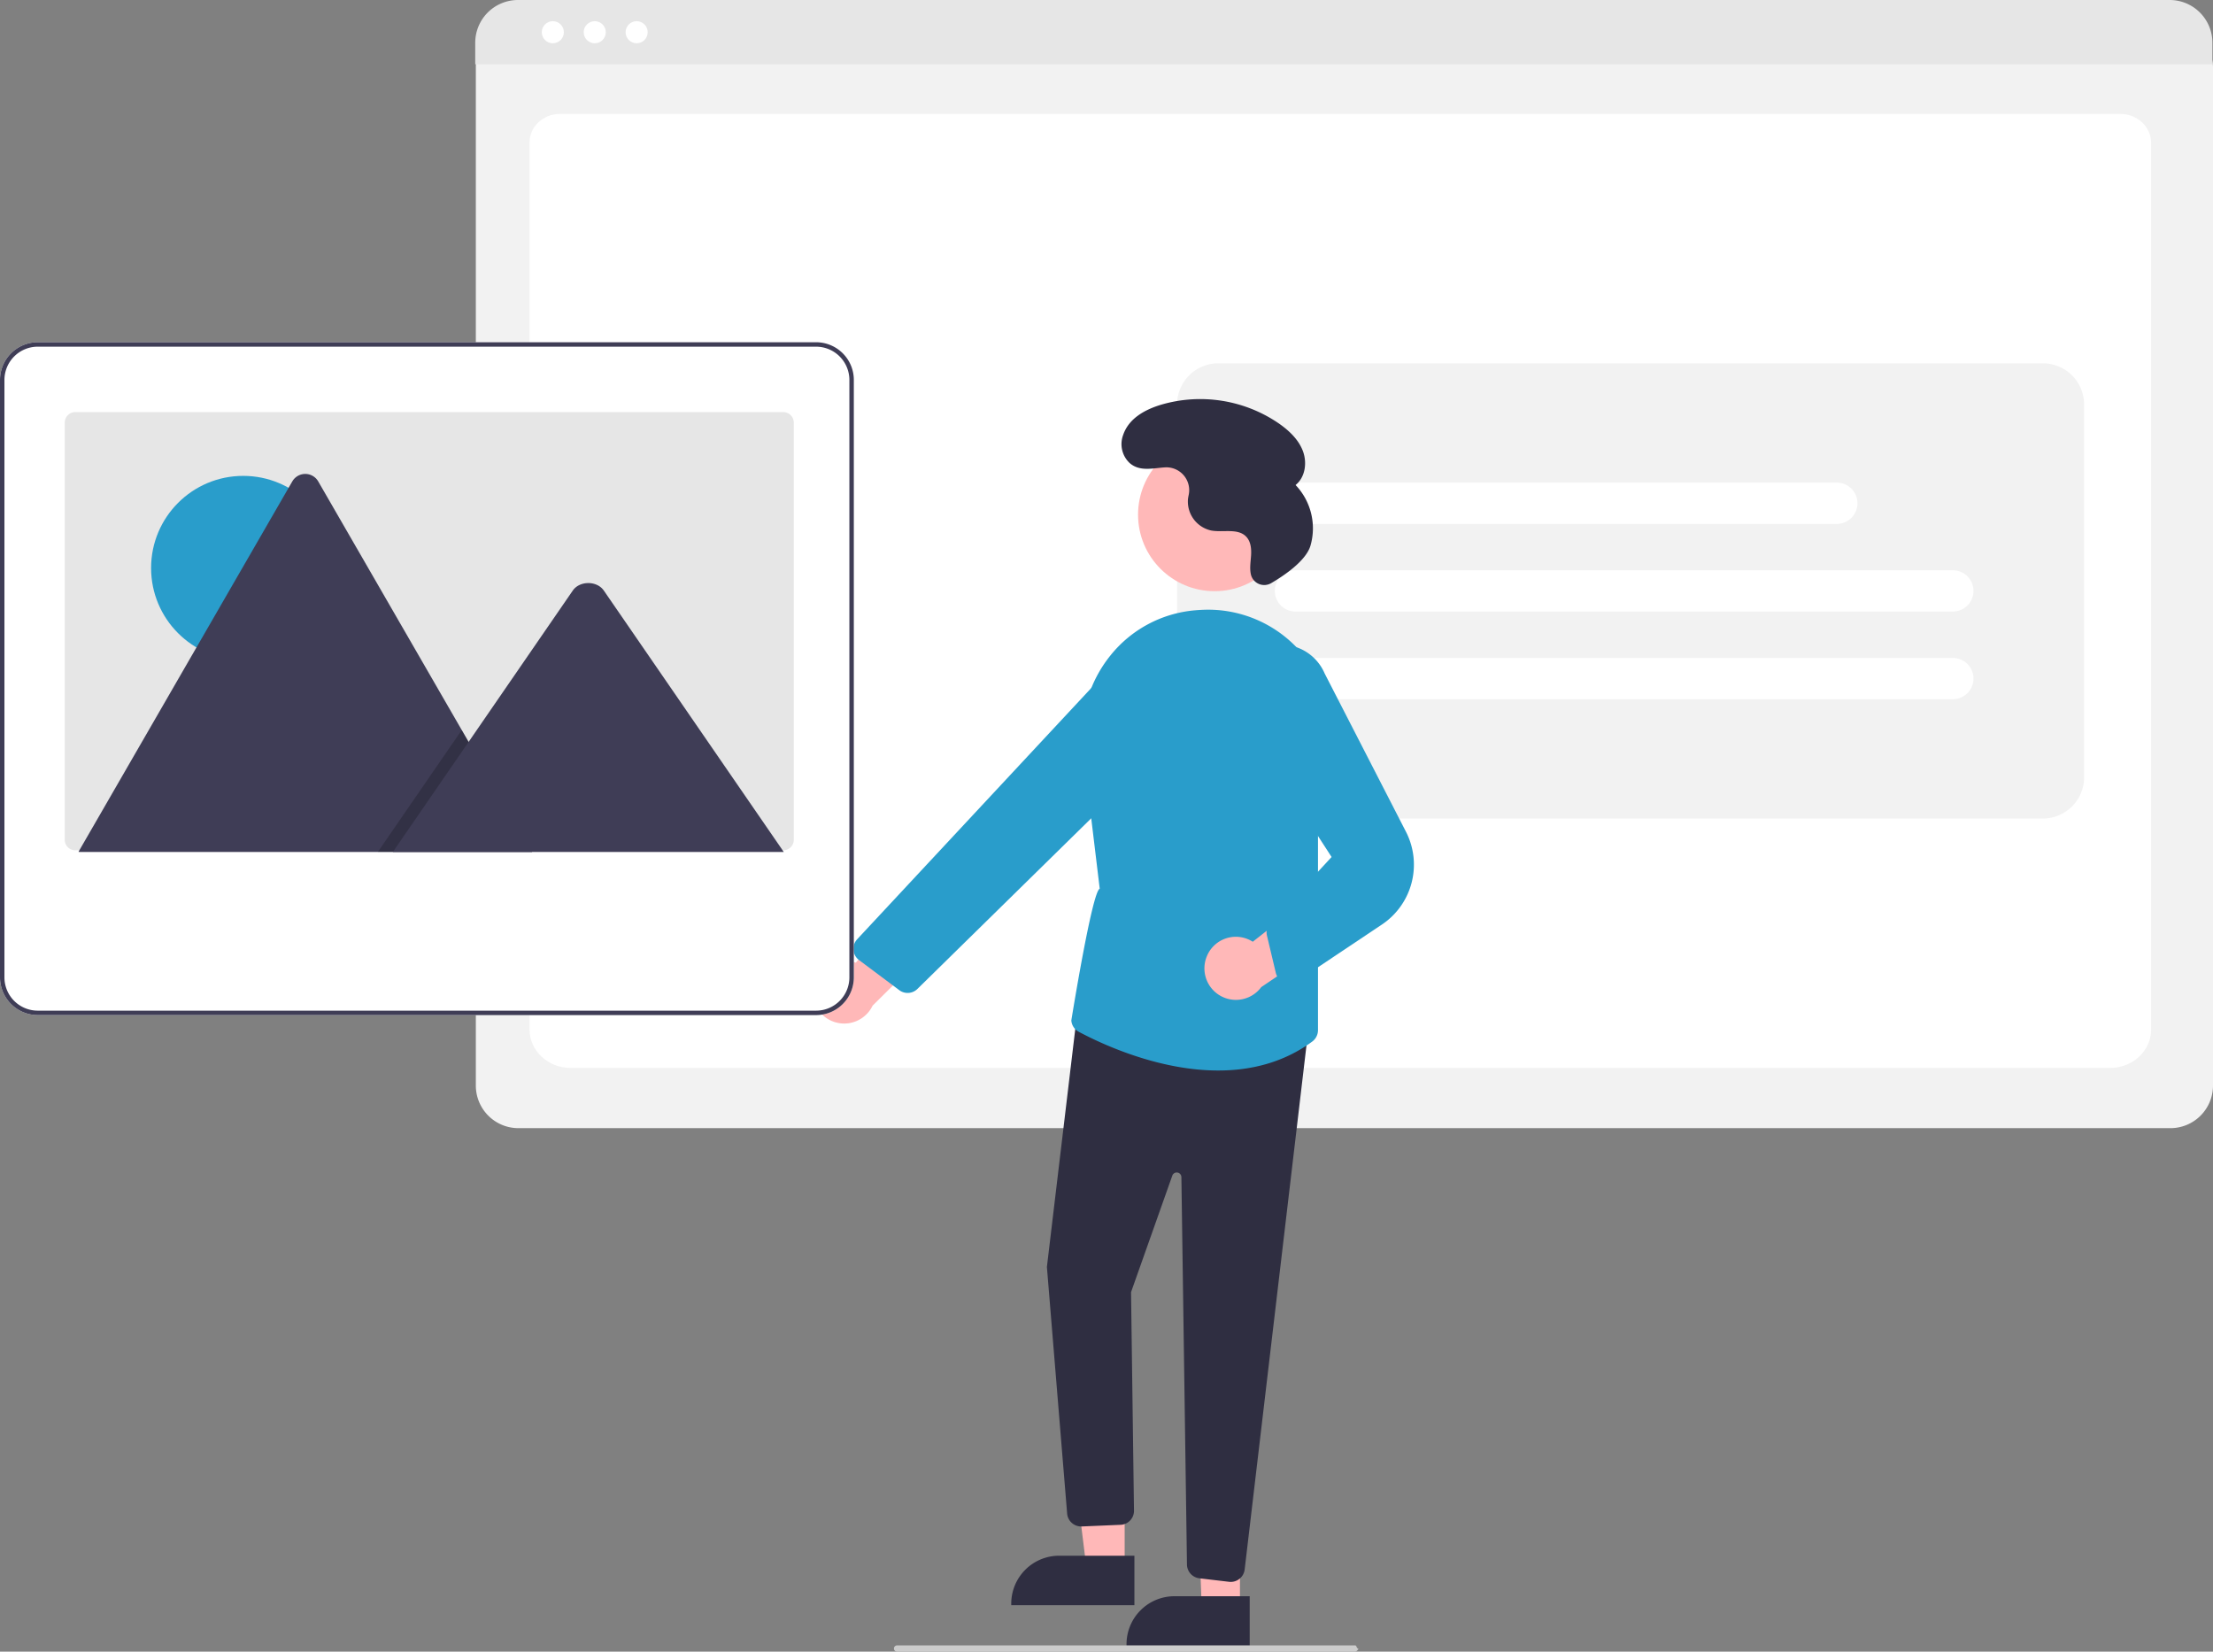
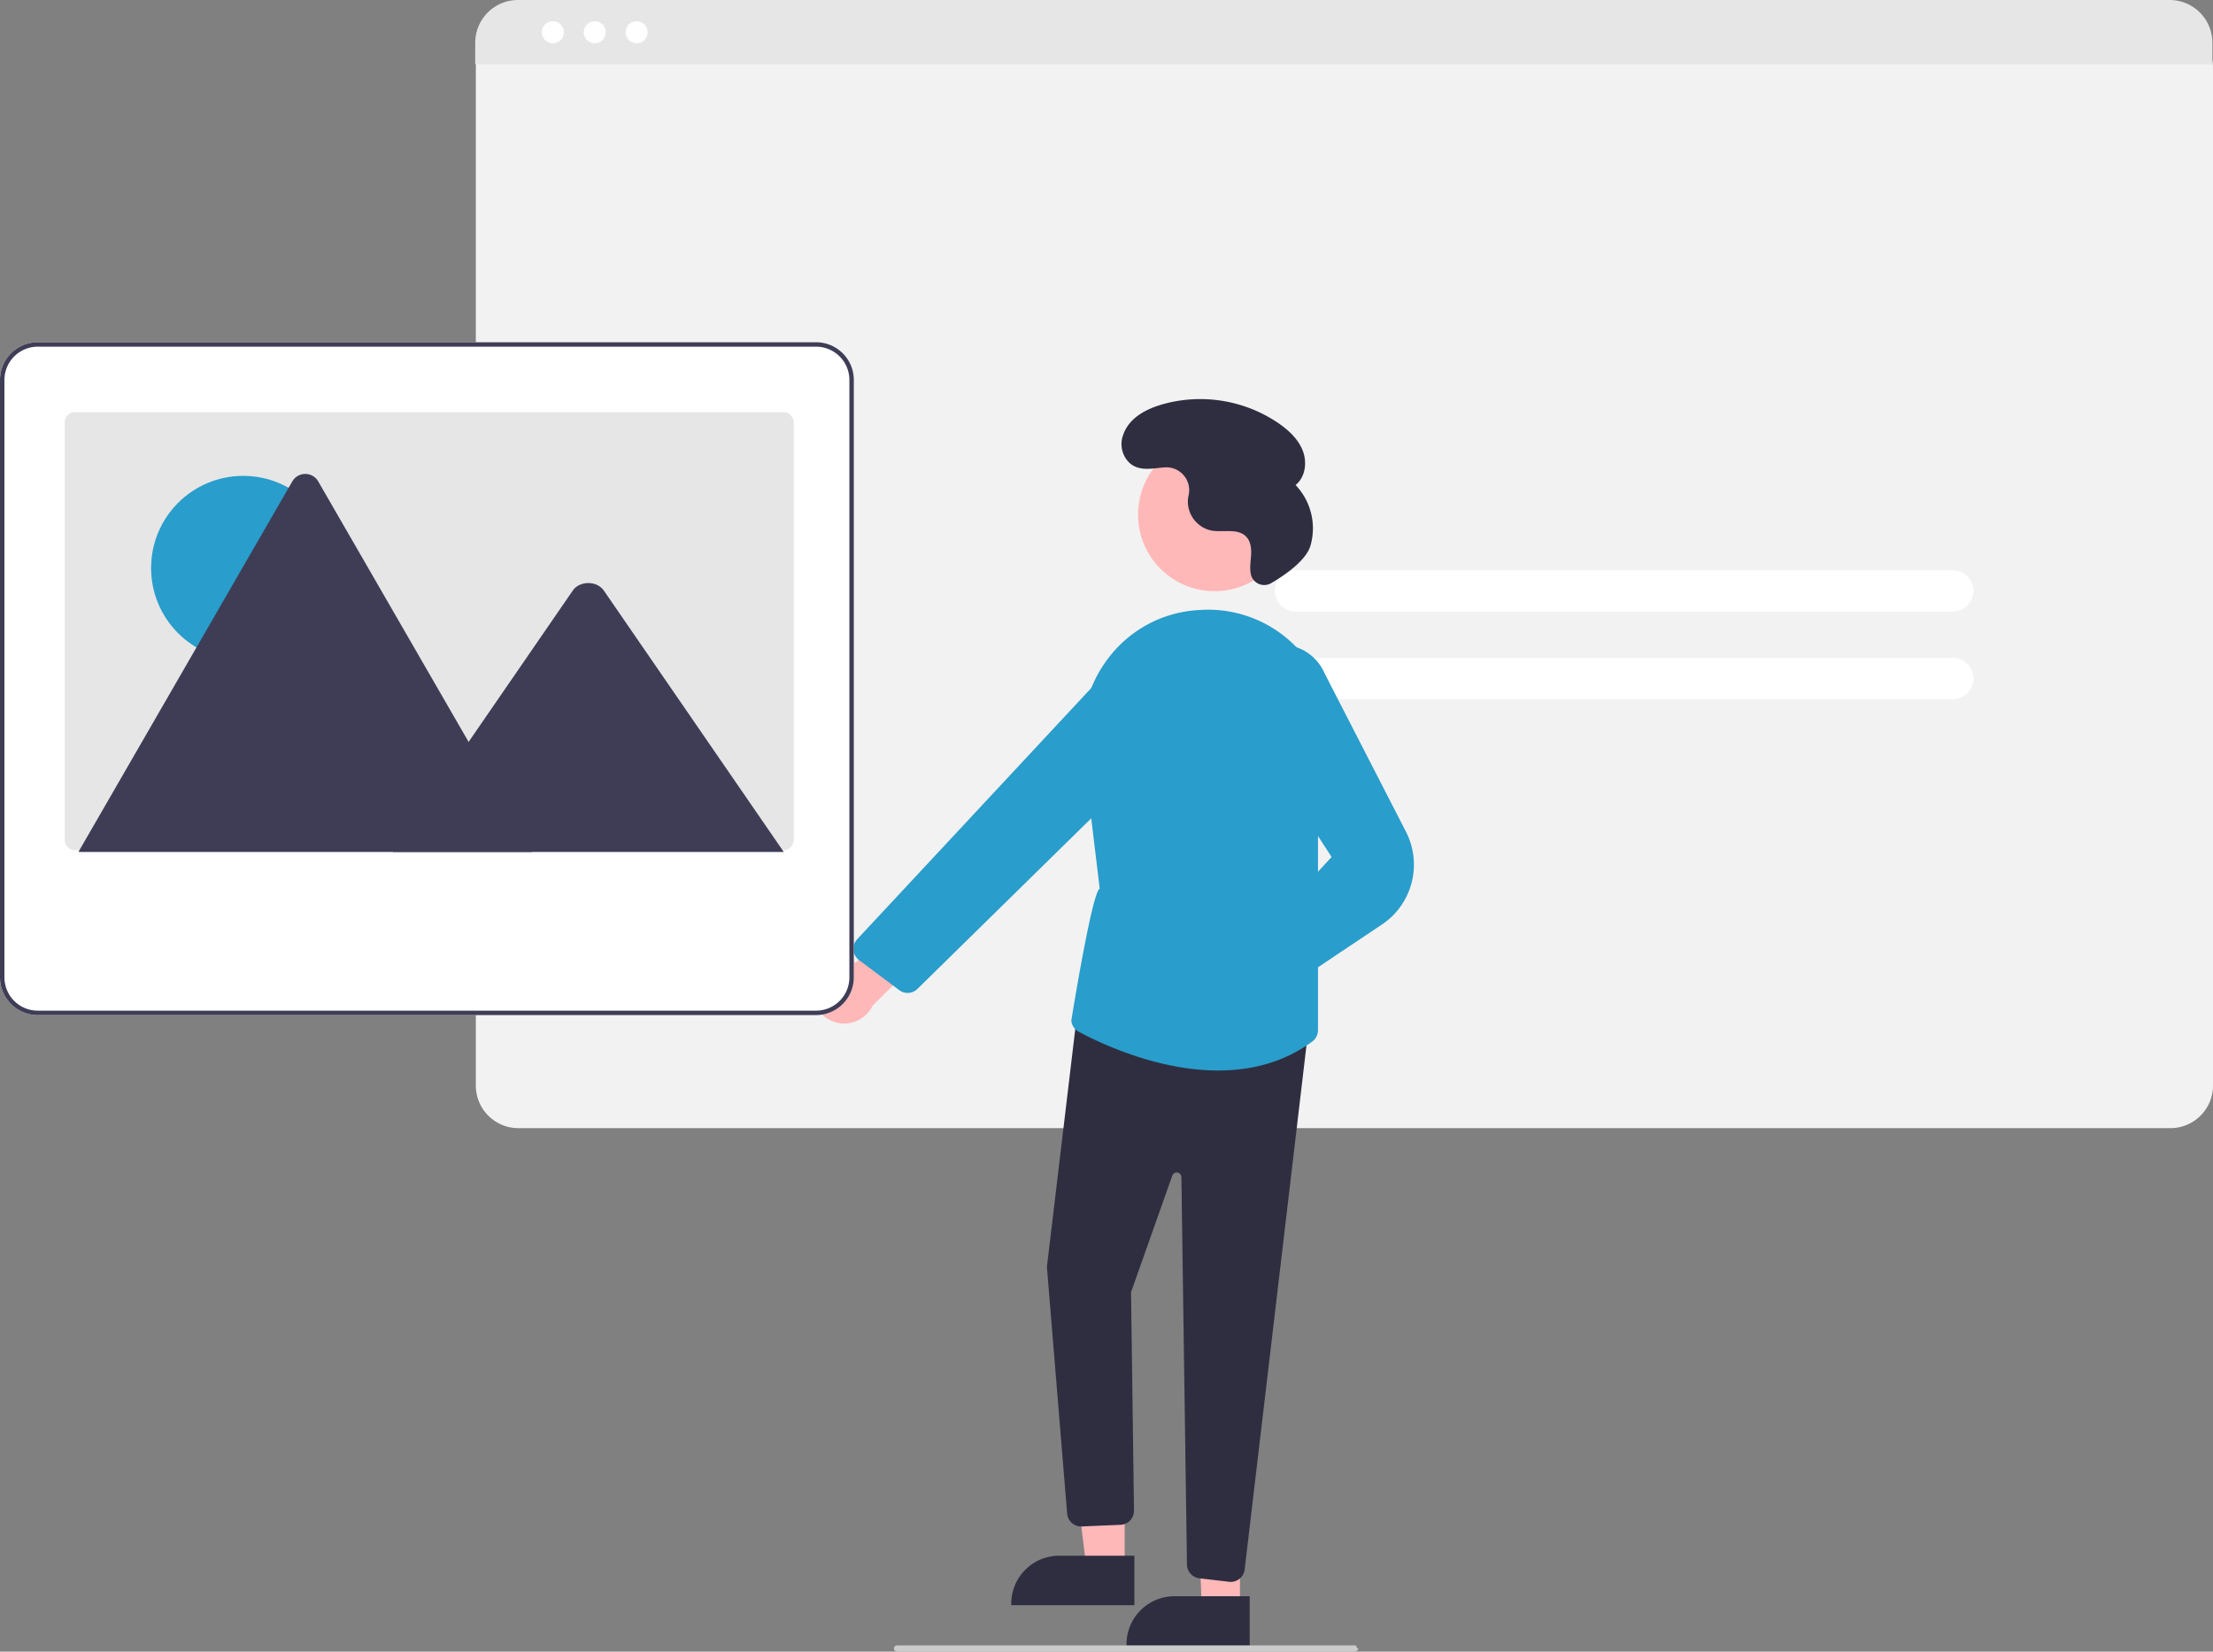
<svg xmlns="http://www.w3.org/2000/svg" data-name="Layer 1" width="710.232" height="530" viewBox="0 0 710.232 530">
  <rect x="0" y="0" width="710.232" height="530" fill="#808080" stroke="none" />
  <path d="M941.464,547.018H411.248a13.667,13.667,0,0,1-13.652-13.652V206.424a10.013,10.013,0,0,1,10.001-10.002H944.942A10.186,10.186,0,0,1,955.116,206.597V533.366A13.667,13.667,0,0,1,941.464,547.018Z" transform="translate(-244.884 -185)" fill="#f2f2f2" />
-   <path d="M922.122,527.685H427.975c-7.244,0-13.137-5.519-13.137-12.302V230.678c0-5.031,4.367-9.123,9.735-9.123H925.363c5.457,0,9.896,4.16,9.896,9.274v284.555C935.259,522.166,929.366,527.685,922.122,527.685Z" transform="translate(-244.884 -185)" fill="#fff" />
  <path d="M954.926,205.643H397.404V198.693A13.713,13.713,0,0,1,411.106,185H941.225A13.713,13.713,0,0,1,954.926,198.693Z" transform="translate(-244.884 -185)" fill="#e6e6e6" />
  <circle cx="177.421" cy="10.342" r="3.544" fill="#fff" />
  <circle cx="190.873" cy="10.342" r="3.544" fill="#fff" />
  <circle cx="204.325" cy="10.342" r="3.544" fill="#fff" />
  <path d="M635.886,447.656H900.514a13.238,13.238,0,0,0,13.238-13.238V314.822a13.238,13.238,0,0,0-13.238-13.238H635.886a13.238,13.238,0,0,0-13.238,13.238V434.418A13.238,13.238,0,0,0,635.886,447.656Z" transform="translate(-244.884 -185)" fill="#f2f2f2" />
  <path d="M871.623,381.239H660.641a6.619,6.619,0,1,1,0-13.238H871.623a6.619,6.619,0,1,1,0,13.238Z" transform="translate(-244.884 -185)" fill="#fff" />
  <path d="M871.623,409.37H660.641a6.619,6.619,0,1,1,0-13.238H871.623a6.619,6.619,0,1,1,0,13.238Z" transform="translate(-244.884 -185)" fill="#fff" />
-   <path d="M834.391,353.108H660.641a6.619,6.619,0,1,1,0-13.238H834.391a6.619,6.619,0,0,1,0,13.238Z" transform="translate(-244.884 -185)" fill="#fff" />
  <path d="M505.933,501.206a10.056,10.056,0,0,1,13.594-7.277l23.459-26.956,4.983,17.889-23.041,22.856a10.11,10.11,0,0,1-18.995-6.511Z" transform="translate(-244.884 -185)" fill="#ffb8b8" />
  <circle cx="389.803" cy="165.148" r="24.561" fill="#ffb8b8" />
  <polygon points="360.949 503.221 348.689 503.22 342.857 455.932 360.951 455.933 360.949 503.221" fill="#ffb8b8" />
  <path d="M608.959,700.105l-39.531-.001v-.5a15.386,15.386,0,0,1,15.386-15.386h.001l24.144.001Z" transform="translate(-244.884 -185)" fill="#2f2e41" />
  <polygon points="397.949 516.221 385.689 516.22 383.992 470.062 397.951 468.933 397.949 516.221" fill="#ffb8b8" />
  <path d="M645.959,713.105l-39.531-.001v-.5a15.386,15.386,0,0,1,15.386-15.386h.001l24.144.001Z" transform="translate(-244.884 -185)" fill="#2f2e41" />
  <path d="M639.346,692.591l-9.547-1.124a4.512,4.512,0,0,1-3.974-4.404l-1.789-124.339a1.5,1.5,0,0,0-2.914-.479l-13.246,37.399.947,70.102a4.498,4.498,0,0,1-4.229,4.553l-12.464.529a4.527,4.527,0,0,1-4.744-3.925l-6.51-79.301-.004-.05,9.877-82.819,74.183,5.367L644.341,688.65a4.507,4.507,0,0,1-4.466,3.973A4.401,4.401,0,0,1,639.346,692.591Z" transform="translate(-244.884 -185)" fill="#2f2e41" />
  <path d="M591.067,516.075a4.473,4.473,0,0,1-2.355-3.618s6.671-41.484,9.115-42.263l-5.349-44.363a40.909,40.909,0,0,1,8.781-30.49,39.013,39.013,0,0,1,27.032-14.482q1.121-.101,2.23-.154a39.369,39.369,0,0,1,33.134,15.082,40.12,40.12,0,0,1,7.219,36.406l-3,10.439v72.956a4.555,4.555,0,0,1-1.862,3.653c-9.341,6.855-19.897,9.279-30.156,9.279C616.447,528.521,598.101,519.841,591.067,516.075Z" transform="translate(-244.884 -185)" fill="#299dcb" />
  <path d="M533.478,502.725l-12.902-9.648a4.499,4.499,0,0,1-.597-6.672l76.863-82.474a15.053,15.053,0,0,1,19.521-2.075l0.0 0a14.978,14.978,0,0,1,1.925,22.976l-78.964,77.502a4.472,4.472,0,0,1-5.362.709A4.621,4.621,0,0,1,533.478,502.725Z" transform="translate(-244.884 -185)" fill="#299dcb" />
-   <path d="M632.226,491.805a10.056,10.056,0,0,1,14.715-4.607l28.086-22.094,1.55,18.505-26.909,18.144a10.11,10.11,0,0,1-17.442-9.948Z" transform="translate(-244.884 -185)" fill="#ffb8b8" />
  <path d="M657.365,500.43a4.464,4.464,0,0,1-3.023-3.249l-2.837-11.916a4.437,4.437,0,0,1,1.65-4.612l19.089-20.645-28.079-43.296a15.248,15.248,0,0,1-.462-18.626,15.242,15.242,0,0,1,26.295,2.994l26.104,50.811a23.118,23.118,0,0,1-7.721,29.795l-26.677,17.82a4.461,4.461,0,0,1-2.97,1.137A4.549,4.549,0,0,1,657.365,500.43Z" transform="translate(-244.884 -185)" fill="#299dcb" />
  <path d="M652.886,372.106a4.398,4.398,0,0,1-6.493-2.565l-.015-.061c-.5-2.044-.105-4.182.024-6.282s-.089-4.405-1.527-5.941c-2.681-2.863-7.414-1.312-11.271-2.019a9.511,9.511,0,0,1-7.453-10.117c.053-.437.136-.874.23-1.311a7.325,7.325,0,0,0-7.651-8.83c-3.893.244-8.091,1.446-11.329-1.421a8.351,8.351,0,0,1-2.053-8.992c1.812-5.321,6.997-8.129,12.135-9.685a44.588,44.588,0,0,1,37.826,5.999c3.263,2.274,6.314,5.136,7.719,8.856s.762,8.427-2.349,10.904a20.123,20.123,0,0,1,4.765,19.521C663.928,365.142,656.59,369.948,652.886,372.106Z" transform="translate(-244.884 -185)" fill="#2f2e41" />
  <path d="M679.782,715h-147a1,1,0,0,1,0-2h147c.552,0,.448,1,1,1C681.03,714,680.334,715,679.782,715Z" transform="translate(-244.884 -185)" fill="#ccc" />
  <path d="M518.195,302.834a12.132,12.132,0,0,0-11.392-8.01H256.988a12.1,12.1,0,0,0-12.104,12.095V498.633a12.121,12.121,0,0,0,12.104,12.104H506.803a12.121,12.121,0,0,0,12.104-12.104V306.928A12.012,12.012,0,0,0,518.195,302.834Z" transform="translate(-244.884 -185)" fill="#fff" />
  <path d="M518.195,302.834a12.132,12.132,0,0,0-11.392-8.01H256.988a12.1,12.1,0,0,0-12.104,12.095V498.633a12.121,12.121,0,0,0,12.104,12.104H506.803a12.121,12.121,0,0,0,12.104-12.104V306.928A12.012,12.012,0,0,0,518.195,302.834Zm-.712,195.799A10.693,10.693,0,0,1,506.803,509.313H256.988A10.693,10.693,0,0,1,246.308,498.633V306.928a10.693,10.693,0,0,1,10.68-10.68H506.803A10.693,10.693,0,0,1,517.483,306.928Z" transform="translate(-244.884 -185)" fill="#3f3d56" />
  <path d="M499.64,320.62V454.481a3.369,3.369,0,0,1-3.368,3.37H269.032a2.838,2.838,0,0,1-.483-.038,3.367,3.367,0,0,1-2.887-3.333V320.62a3.369,3.369,0,0,1,3.368-3.37h227.24a3.369,3.369,0,0,1,3.37,3.368v.002Z" transform="translate(-244.884 -185)" fill="#e6e6e6" />
  <circle cx="78.059" cy="182.274" r="29.567" fill="#299dcb" />
  <path d="M415.66,458.388H270.615a2.953,2.953,0,0,1-.542-.043l68.6-118.825a4.803,4.803,0,0,1,8.361,0l46.039,79.741,2.206,3.816Z" transform="translate(-244.884 -185)" fill="#3f3d56" />
-   <polygon points="170.776 273.388 121.254 273.388 145.564 238.076 147.314 235.533 148.189 234.261 150.394 238.076 170.776 273.388" opacity="0.2" style="isolation:isolate" />
  <path d="M496.42,458.388H370.968l24.31-35.311,1.749-2.544,31.678-46.018c2.077-3.016,7.073-3.204,9.515-.569a5.719,5.719,0,0,1,.456.569Z" transform="translate(-244.884 -185)" fill="#3f3d56" />
</svg>